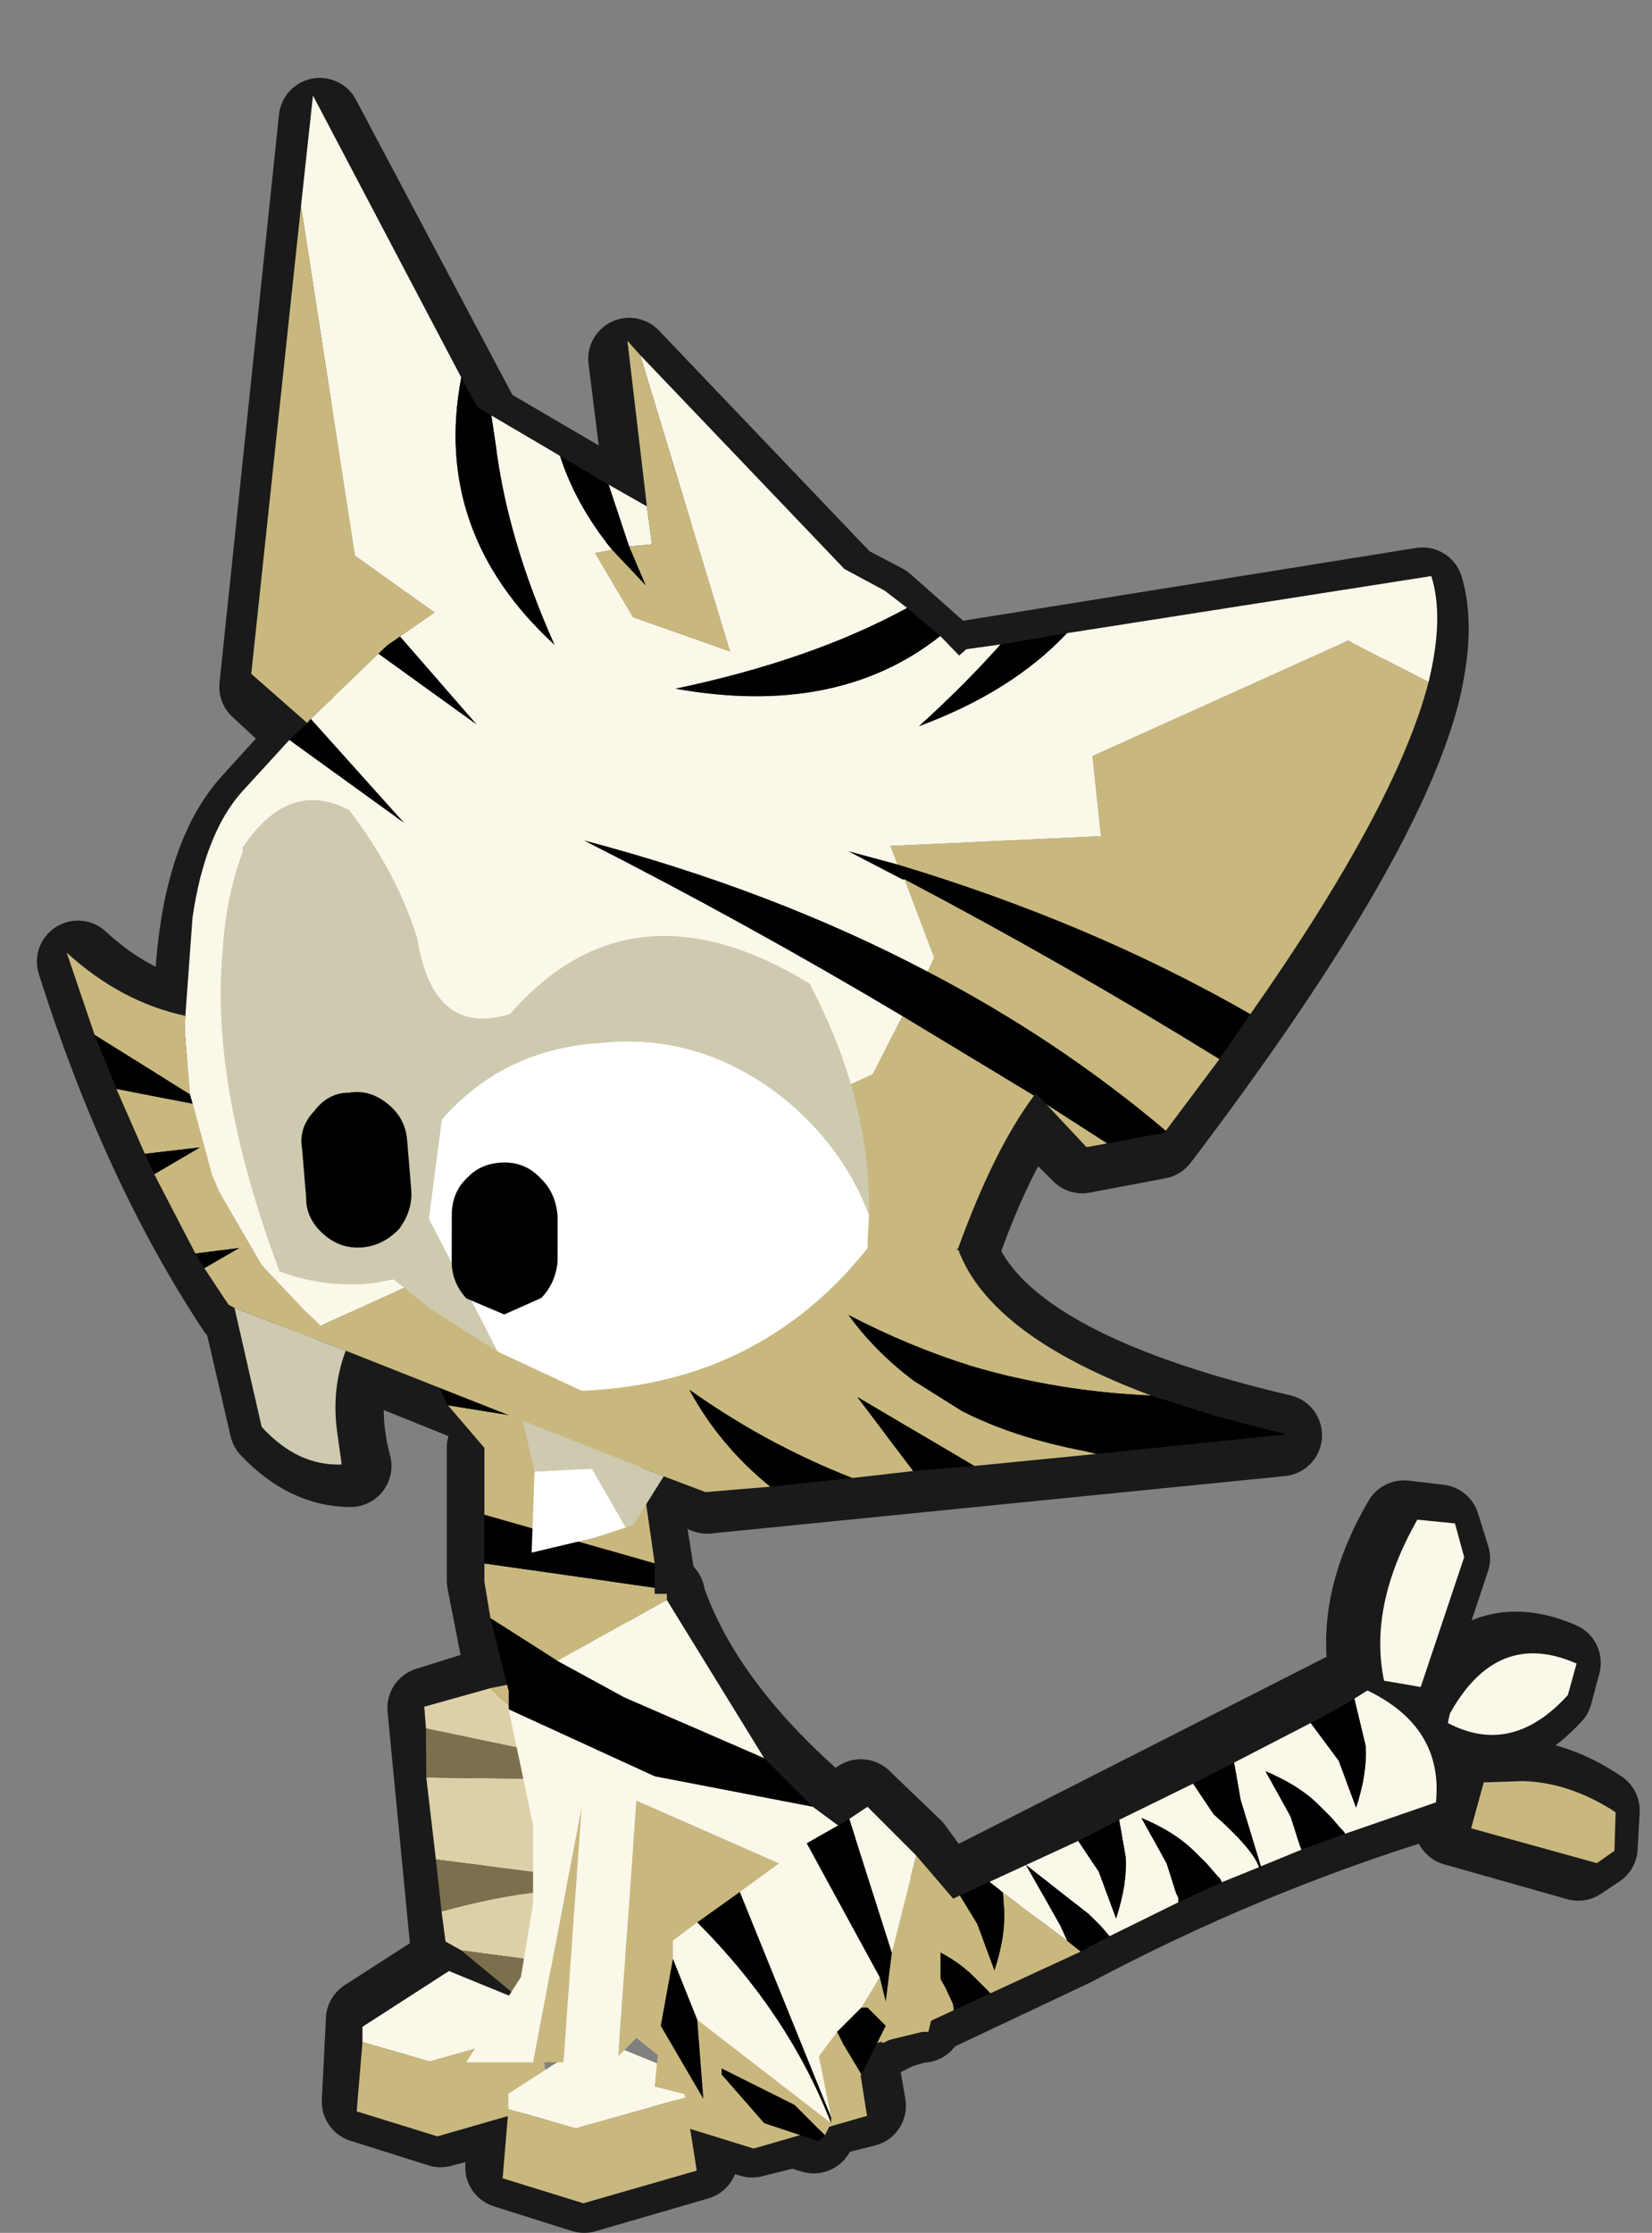
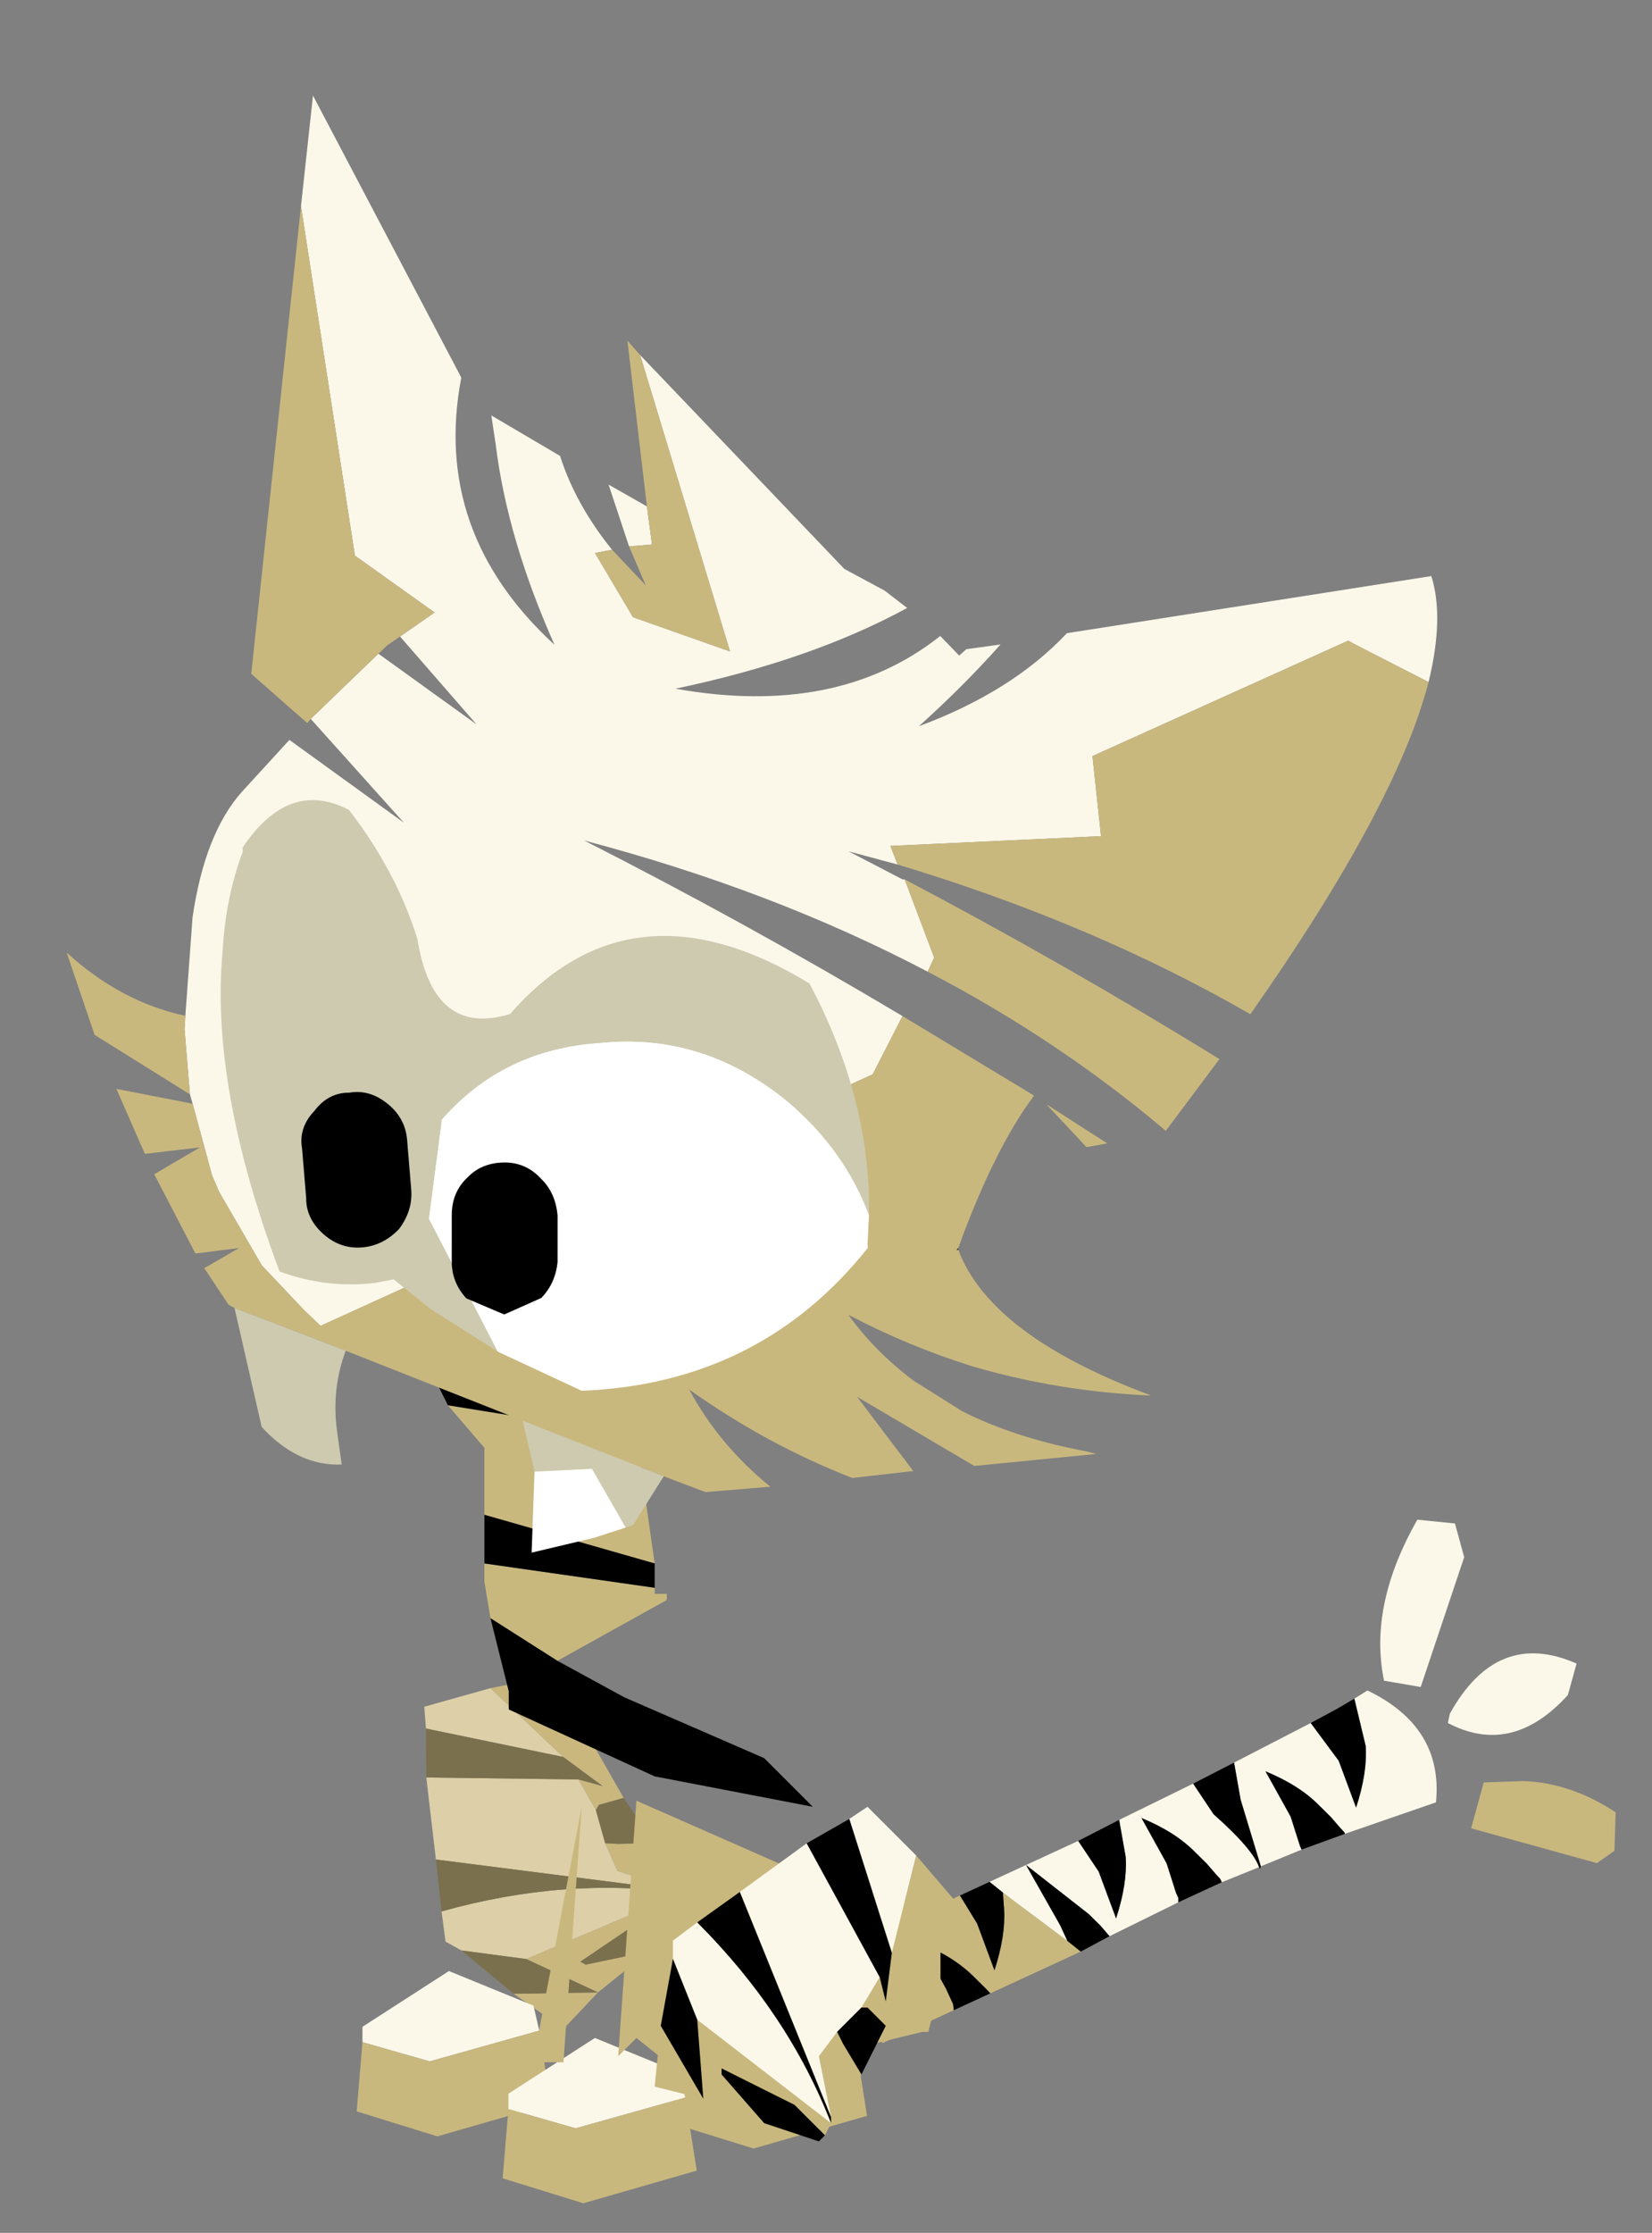
<svg xmlns="http://www.w3.org/2000/svg" xmlns:xlink="http://www.w3.org/1999/xlink" width="40.3px" height="54.45px">
  <rect width="100%" height="100%" fill="#808080" stroke="none" />
  <g transform="matrix(1, 0, 0, 1, 2.35, -1.3)">
    <use xlink:href="#object-0" width="39.1" height="52.55" transform="matrix(1, 0, 0, 1, -1.45, 3.2)" />
    <use xlink:href="#object-1" width="13.6" height="18.1" transform="matrix(-2.967, 0, 0, 2.967, 37.95, 1.3)" />
  </g>
  <defs>
    <g transform="matrix(1, 0, 0, 1, 1.45, -3.2)" id="object-0">
-       <path fill="none" stroke="#000000" stroke-opacity="0.8" stroke-width="2" stroke-linecap="round" stroke-linejoin="round" d="M32.35 15.65L21.15 17.45L20.95 17.6L19.2 16.05L18.25 15.55L13 10.05L13.5 14.05L9.4 11.65L5.45 4.2L4 18.05L5.3 19.25L3.8 20.9Q2.4 22.45 2.4 26.25Q0.85 25.95 -0.45 24.75Q1.1 29.65 3.45 33.2L3.6 33.3L4.25 36.1Q5.15 37.05 6.2 37.05Q5.8 35.55 6.25 34.3L9.85 35.75L9.85 35.8L9.55 36.6L9.55 39.85L10.05 42.4L9.7 42.45L8.1 42.95L8.65 48.65L10.2 49.7L10.1 49.8L8.7 49.2L6.6 50.55L6.5 52.55L8.4 53.15L10.1 52.7L10 54.15L11.9 54.75L14.65 53.95L14.5 52.95L16 53.4L17 53.15L17.5 53.3L17.75 52.9L18.75 52.65L18.55 51.5L18.9 50.9L19 50.9L19.05 51L19.55 50.75L20.05 50.6L20.15 50.6L20.2 50.45L23.8 48.75Q27.95 46.55 32.3 45.2Q32.5 43.35 30.65 42.5L21.6 47.1L20.75 47.5L20.7 47.5L19.9 46.4L18.65 45.2L18 45.7Q14.8 43.05 13.85 40.25L13.85 40.2L13.65 40.1L13.35 38.2L13.9 37.3L14.9 37.7L28.9 36.3Q22.05 34.7 21 31.85Q21.85 29.4 22.8 28.15L24.05 29.4L25.9 29.05Q31.25 22 32.25 18.25Q32.65 16.65 32.35 15.65M35.7 41.85Q33.75 41 32.65 43.05Q32.55 43.15 32.6 43.3Q34.1 44.1 35.5 42.6L35.7 41.85M32.75 38.5L31.9 38.4Q30.7 40.45 31.1 42.3L31.95 42.45L33 39.3L32.75 38.5M33.15 45.8L36.15 46.65L36.6 46.35L36.65 45.45Q35.55 44.7 34.4 44.7L33.45 44.7L33.15 45.8" />
-     </g>
+       </g>
    <g transform="matrix(1, 0, 0, 1, 8.35, 16.75)" id="object-1">
      <use xlink:href="#object-2" width="2.5" height="2.75" transform="matrix(-0.489, -0.87, -0.87, 0.489, 2.6, -1.2)" />
      <use xlink:href="#object-3" width="10.1" height="20.6" transform="matrix(-0.132, 0.286, 0.286, 0.132, -7.05, -4.55)" />
      <use xlink:href="#object-4" width="5.05" height="4.3" transform="matrix(-0.316, 0, 0, 0.316, -0.3, -0.45)" />
      <use xlink:href="#object-5" width="5.05" height="4.3" transform="matrix(-0.316, 0, 0, 0.316, 2.3, -0.55)" />
      <use xlink:href="#object-6" width="5.05" height="4.3" transform="matrix(-0.316, 0, 0, 0.316, 1.1, 0)" />
      <use xlink:href="#object-7" width="4.3" height="8.45" transform="matrix(-1, 0, 0, 1, 1.8, -8.05)" />
      <use xlink:href="#object-8" width="2.5" height="2.75" transform="matrix(-1, 0, 0, 1, -0.15, -1.9)" />
      <use xlink:href="#object-9" width="36.4" height="38.35" transform="matrix(-0.314, -0.026, -0.026, 0.314, 5.25, -15.75)" />
    </g>
    <g transform="matrix(1, 0, 0, 1, 1.25, 1.4)" id="object-2">
      <path fill-rule="evenodd" fill="#c9b77e" stroke="none" d="M0.7 -0.2L0.9 -1L1.2 -0.65L1.25 -0.6L0.65 0.4L0.5 0.25L0.45 0.25L0.6 0L0.65 0.2L0.7 -0.2M0.25 0.45L0.3 0.55L0.45 0.8L0.2 1.15L0.1 0.65L0.25 0.45M-0.9 0.35L0.2 1.2L0.15 1.3L-0.1 1.05L-0.7 0.75L-0.7 0.8L-0.35 1.2L-0.85 1L-0.9 0.35M-0.85 1L-1.25 0.9L-1.2 0.4L-0.85 1" />
      <path fill-rule="evenodd" fill="#ddd0a8" stroke="none" d="M0.9 -1L0.7 -0.2L0.35 -1.3L0.5 -1.4L0.9 -1M0.6 0L0.45 0.25L0.25 0.45L0.1 0.65L0.2 1.15L0.2 1.2L0.2 1.15L-0.55 -0.7L0 -1.1L0.6 0M-0.9 -0.45Q-0.15 0.3 0.2 1.2L-0.9 0.35L-1.1 -0.15L-1.1 -0.3L-0.9 -0.45" />
      <path fill-rule="evenodd" fill="#7b704d" stroke="none" d="M0.7 -0.2L0.65 0.2L0.6 0L0 -1.1L0.35 -1.3L0.7 -0.2M0.45 0.25L0.5 0.25L0.65 0.4L0.45 0.8L0.3 0.55L0.25 0.45L0.45 0.25M0.2 1.15L0.2 1.2Q-0.15 0.3 -0.9 -0.45L-0.55 -0.7L0.2 1.15M-0.9 0.35L-0.85 1L-1.2 0.4L-1.1 -0.15L-0.9 0.35M-0.35 1.2L-0.7 0.8L-0.7 0.75L-0.1 1.05L0.15 1.3L0.1 1.35L-0.35 1.2" />
    </g>
    <g transform="matrix(1, 0, 0, 1, 5, 20.6)" id="object-3">
      <path fill-rule="evenodd" fill="#c9b87e" stroke="none" d="M4.1 -19.9L5 -19.45L5.1 -18.9L2.9 -16.3L1.95 -17.1L2.35 -18.05Q2.9 -19.15 4.1 -19.9M1.55 -5.7L1.55 -3.1L1.4 -3.05L1 -2.9Q0.3 -2.65 -0.4 -2L0.95 -2.1L1.4 -2.1L1.55 -2.05L1.55 0L-1.1 0L-1.1 -0.35L-1.05 -0.35L-0.2 -0.45L1.1 -0.35Q0.4 -1 -0.25 -1.25L-0.65 -1.4L-1.05 -1.5L-1.1 -1.5L-1.1 -3.45L-0.25 -3.55L1.05 -3.45Q0.35 -4.1 -0.3 -4.35L-0.7 -4.5L1.15 -5.5L1.55 -5.7" />
      <path fill-rule="evenodd" fill="#fbf8ea" stroke="none" d="M0.15 -20.6L0.8 -20.05Q1.65 -18.05 0.15 -16.9L-0.05 -17.05Q-1.55 -19.1 0.15 -20.6M-1.45 -14.95L-1.5 -15.35Q0.2 -16.75 1.9 -15.75L1.65 -13.25L1.6 -13.25L1.45 -13.2L1.1 -13.1L0.7 -12.95Q0 -12.7 -0.7 -12.05L0.65 -12.15L1.45 -12.05L1.55 -12.05L1.5 -10.9L-0.3 -11.15L-1.25 -11.4L-1.35 -13.65L-0.15 -13.9L1.15 -13.8Q0.45 -14.45 -0.2 -14.7L-1.45 -14.95M1.5 -10.85L1.45 -9.8L1.35 -9.8L1.2 -9.75L0.85 -9.65L0.45 -9.5Q-0.25 -9.25 -0.95 -8.6L0.4 -8.7L1.2 -8.6L1.3 -8.6L1.35 -8.6L1.45 -8.55L1.5 -6.55L1.15 -6.45L0.75 -6.3L-1.1 -5.35L-1.1 -4.6L-1.1 -4.3L-0.7 -4.5L1.15 -5.5L0.7 -5.5L-1.1 -5.35L-1.1 -6.85L-0.15 -7L1.15 -6.9Q0.45 -7.55 -0.2 -7.8L-1.15 -8.05L-1.2 -10.2L-0.25 -10.35Q1 -10.9 1.5 -10.85M-4.5 -19.25L-3.6 -19.1L-1 -16.65L-1.55 -15.85Q-3.5 -16.3 -5 -18.4L-4.5 -19.25" />
      <path fill-rule="evenodd" fill="#000000" stroke="none" d="M-1.45 -14.95L-0.2 -14.7Q0.45 -14.45 1.15 -13.8L-0.15 -13.9L-1.35 -13.65L-1.4 -14.45L-1.45 -14.95M-1.25 -11.4L-0.3 -11.15L1.5 -10.9L1.55 -10.85L1.5 -10.85Q1 -10.9 -0.25 -10.35L-1.2 -10.2L-1.25 -11.4M1.55 -12.05L1.45 -12.05L0.65 -12.15L-0.7 -12.05Q0 -12.7 0.7 -12.95L1.1 -13.1L1.45 -13.2L1.6 -13.25L1.65 -13.25L1.55 -12.05M1.45 -9.8L1.45 -8.55L1.35 -8.6L1.3 -8.6L1.2 -8.6L0.4 -8.7L-0.95 -8.6Q-0.25 -9.25 0.45 -9.5L0.85 -9.65L1.2 -9.75L1.35 -9.8L1.45 -9.8M1.5 -6.55L1.55 -5.7L1.15 -5.5L0.7 -5.5L-1.1 -5.35L0.75 -6.3L1.15 -6.45L1.5 -6.55M1.55 -3.1L1.55 -2.05L1.4 -2.1L0.95 -2.1L-0.4 -2Q0.3 -2.65 1 -2.9L1.4 -3.05L1.55 -3.1M-1.1 -0.35L-1.1 -1.5L-1.05 -1.5L-0.65 -1.4L-0.25 -1.25Q0.4 -1 1.1 -0.35L-0.2 -0.45L-1.05 -0.35L-1.1 -0.35M-1.1 -3.45L-1.1 -4.3L-0.7 -4.5L-0.3 -4.35Q0.35 -4.1 1.05 -3.45L-0.25 -3.55L-1.1 -3.45M-1.1 -6.85L-1.15 -8.05L-0.2 -7.8Q0.45 -7.55 1.15 -6.9L-0.15 -7L-1.1 -6.85" />
    </g>
    <g transform="matrix(1, 0, 0, 1, 2.7, 2.1)" id="object-4">
      <path fill-rule="evenodd" fill="#fbf8ea" stroke="none" d="M-2.55 -0.25L-2.55 -0.65L-0.3 -2.1L1.9 -1.2L2.05 -0.55L-0.8 0.25L-2.55 -0.25" />
      <path fill-rule="evenodd" fill="#c9b87e" stroke="none" d="M-2.55 -0.25L-0.8 0.25L2.05 -0.55L2.35 1.35L-0.6 2.2L-2.7 1.55L-2.55 -0.25" />
    </g>
    <g transform="matrix(1, 0, 0, 1, 2.7, 2.1)" id="object-5">
      <path fill-rule="evenodd" fill="#fbf8ea" stroke="none" d="M-2.55 -0.25L-2.55 -0.65L-0.3 -2.1L1.9 -1.2L2.05 -0.55L-0.8 0.25L-2.55 -0.25" />
      <path fill-rule="evenodd" fill="#c9b87e" stroke="none" d="M-2.55 -0.25L-0.8 0.25L2.05 -0.55L2.35 1.35L-0.6 2.2L-2.7 1.55L-2.55 -0.25" />
    </g>
    <g transform="matrix(1, 0, 0, 1, 2.7, 2.1)" id="object-6">
      <path fill-rule="evenodd" fill="#fbf8ea" stroke="none" d="M-2.55 -0.25L-2.55 -0.65L-0.3 -2.1L1.9 -1.2L2.05 -0.55L-0.8 0.25L-2.55 -0.25" />
      <path fill-rule="evenodd" fill="#c9b87e" stroke="none" d="M-2.55 -0.25L-0.8 0.25L2.05 -0.55L2.35 1.35L-0.6 2.2L-2.7 1.55L-2.55 -0.25" />
    </g>
    <g transform="matrix(1, 0, 0, 1, 2.35, 4.25)" id="object-7">
-       <path fill-rule="evenodd" fill="#c9b87e" stroke="none" d="M-2.35 -2.05Q-2.4 -2.7 -1.3 -4L-0.15 -4.25Q-0.7 -3.15 -0.55 -1.35L-2.35 -2.05M-0.55 -1.15L-0.4 -0.1L-1.8 -0.5L-1.8 -1.05L-2.1 -1.4L-0.55 -1.15M-0.4 0.1L-0.4 0.15L-0.3 0.15L-0.3 0.2L-1.2 0.7L-1.75 0.35L-1.8 0.05L-1.8 -0.1L-0.4 0.1M1.95 2.75L1.95 3.3L1.95 3.35L1.85 3.75L1.8 3.75L-0.05 4.2L-0.55 3.8L-0.7 3.95L-0.55 1.85L0.7 2.4L1.95 2.75M-1.15 4L-1.4 4L-1 1.9L-1.15 4" />
+       <path fill-rule="evenodd" fill="#c9b87e" stroke="none" d="M-2.35 -2.05L-0.15 -4.25Q-0.7 -3.15 -0.55 -1.35L-2.35 -2.05M-0.55 -1.15L-0.4 -0.1L-1.8 -0.5L-1.8 -1.05L-2.1 -1.4L-0.55 -1.15M-0.4 0.1L-0.4 0.15L-0.3 0.15L-0.3 0.2L-1.2 0.7L-1.75 0.35L-1.8 0.05L-1.8 -0.1L-0.4 0.1M1.95 2.75L1.95 3.3L1.95 3.35L1.85 3.75L1.8 3.75L-0.05 4.2L-0.55 3.8L-0.7 3.95L-0.55 1.85L0.7 2.4L1.95 2.75M-1.15 4L-1.4 4L-1 1.9L-1.15 4" />
      <path fill-rule="evenodd" fill="#000000" stroke="none" d="M-0.55 -1.35L-0.55 -1.15L-2.1 -1.4L-2.3 -1.8L-2.35 -2.05L-0.55 -1.35M-0.4 -0.1L-0.4 0.1L-1.8 -0.1L-1.8 -0.5L-0.4 -0.1M0.5 1.5L0.9 1.9L-0.4 1.65L-1.6 1.1L-1.6 0.95L-1.75 0.35L-1.2 0.7L-0.65 1L0.5 1.5" />
-       <path fill-rule="evenodd" fill="#fbf8ea" stroke="none" d="M-0.3 0.2L0.5 1.5L-0.65 1L-1.2 0.7L-0.3 0.2M0.9 1.9L1.85 2.6L1.95 2.65L1.95 2.75L0.7 2.4L-0.55 1.85L-0.7 3.95L-0.75 4L-1.15 4L-1 1.9L-1.4 4L-1.95 4L-1.5 3.3L-1.4 2.7L-1.4 2.55L-1.4 2.05L-1.6 1.1L-0.4 1.65L0.9 1.9" />
    </g>
    <g transform="matrix(1, 0, 0, 1, 1.25, 1.4)" id="object-8">
      <path fill-rule="evenodd" fill="#c9b87e" stroke="none" d="M0.7 -0.2L0.9 -1L1.2 -0.65L1.25 -0.6L0.65 0.4L0.5 0.25L0.45 0.25L0.6 0L0.65 0.2L0.7 -0.2M0.25 0.45L0.3 0.55L0.45 0.8L0.2 1.15L0.1 0.65L0.25 0.45M-0.9 0.35L0.2 1.2L0.15 1.3L-0.1 1.05L-0.7 0.75L-0.7 0.8L-0.35 1.2L-0.85 1L-0.9 0.35M-0.85 1L-1.25 0.9L-1.2 0.4L-0.85 1" />
      <path fill-rule="evenodd" fill="#fbf8ea" stroke="none" d="M0.9 -1L0.7 -0.2L0.35 -1.3L0.5 -1.4L0.9 -1M0.6 0L0.45 0.25L0.25 0.45L0.1 0.65L0.2 1.15L0.2 1.2L0.2 1.15L-0.55 -0.7L0 -1.1L0.6 0M-0.9 -0.45Q-0.15 0.3 0.2 1.2L-0.9 0.35L-1.1 -0.15L-1.1 -0.3L-0.9 -0.45" />
      <path fill-rule="evenodd" fill="#000000" stroke="none" d="M0.7 -0.2L0.65 0.2L0.6 0L0 -1.1L0.35 -1.3L0.7 -0.2M0.45 0.25L0.5 0.25L0.65 0.4L0.45 0.8L0.3 0.55L0.25 0.45L0.45 0.25M0.2 1.15L0.2 1.2Q-0.15 0.3 -0.9 -0.45L-0.55 -0.7L0.2 1.15M-0.9 0.35L-0.85 1L-1.2 0.4L-1.1 -0.15L-0.9 0.35M-0.35 1.2L-0.7 0.8L-0.7 0.75L-0.1 1.05L0.15 1.3L0.1 1.35L-0.35 1.2" />
    </g>
    <g transform="matrix(1, 0, 0, 1, 19.5, 19.35)" id="object-9">
      <path fill-rule="evenodd" fill="#fbf8ea" stroke="none" d="M-3.3 -11.9L1.55 -5.9L2.55 -5.25L3.1 -4.75Q0.5 -3.6 -3.1 -3.15Q1.05 -2.05 3.9 -3.95L4.35 -3.4L4.55 -3.55L5.45 -3.6Q4.4 -2.6 3.15 -1.65Q5.65 -2.35 7.2 -3.75L16.8 -4.45Q17.05 -3.35 16.5 -1.7L14.65 -2.85L14.5 -2.95L7.6 -0.5L7.65 1.6L2.15 1.4L2.3 1.9L1.05 1.45L2.4 2.3L2.45 2.3L3.05 4.4L2.85 4.75Q-1 2.3 -5.8 0.6Q-1.75 3.1 2.1 5.85L1.2 7.3L-13.7 12.65L-14.1 12.2L-15.1 10.95L-16.05 8.95L-16.2 8.5L-16.55 6.6L-16.6 6.35L-16.6 4.65L-16.55 4.3L-16.15 1.75Q-15.65 -0.4 -14.6 -1.4L-13.25 -2.65L-10.45 -0.25L-12.65 -3.15L-10.75 -4.7L-8.35 -2.65L-10.15 -5.1L-9.2 -5.65L-11.15 -7.3L-11.8 -16.5L-11.25 -19.35L-8 -11.7Q-9.1 -7.75 -6.15 -4.55Q-7.15 -7.4 -7.25 -9.9L-7.3 -10.65L-5.6 -9.45Q-5.3 -8.15 -4.45 -6.9L-4.9 -6.85L-4.05 -5.1L-1.6 -4L-3.3 -11.9M-4 -6.95L-4.4 -8.6L-3.45 -7.95L-3.4 -6.95L-4 -6.95" />
      <path fill-rule="evenodd" fill="#c9b87e" stroke="none" d="M-3.3 -11.9L-1.6 -4L-4.05 -5.1L-4.9 -6.85L-4.45 -6.9L-3.65 -5.9L-4 -6.95L-3.4 -6.95L-3.45 -7.95L-3.6 -12.3L-3.3 -11.9M-11.8 -16.5L-11.15 -7.3L-9.2 -5.65L-10.15 -5.1L-10.5 -4.9L-10.75 -4.7L-12.65 -3.15L-12.75 -3.05L-14.1 -4.45L-11.8 -16.5M-16.55 4.3L-16.6 4.65L-16.6 6.35L-18.95 4.6L-19.5 2.4Q-18.2 3.8 -16.55 4.3M-16.55 6.6L-16.2 8.5L-16.05 8.95L-15.1 10.95L-14.1 12.2L-13.7 12.65L1.2 7.3L2.1 5.85L5.35 8.2Q4.2 9.5 3.05 12L3 12.05L3.05 12.05Q3.7 14.35 7.75 16.25Q5.35 15.95 3.15 15.1Q1.55 14.45 0.05 13.5Q0.65 14.5 1.6 15.35L2.8 16.25Q4.1 17.05 5.9 17.55L6.2 17.65L3 17.7L0.1 15.65L1.4 17.7L-0.2 17.75Q-2.35 16.7 -4.25 15.1Q-3.6 16.6 -2.35 17.8L-4.05 17.8L-5.1 17.3L-8.65 15.55L-13.1 13.35L-15.9 12L-16.05 11.9L-16.6 10.9L-15.65 10.45L-16.8 10.5L-17.7 8.35L-16.45 7.75L-17.9 7.8L-18.5 6.05L-16.55 6.6M2.85 4.75L3.05 4.4L2.45 2.3Q6.45 4.85 10.25 7.65L8.7 9.4Q6.1 6.8 2.85 4.75M2.3 1.9L2.15 1.4L7.65 1.6L7.6 -0.5L14.5 -2.95L14.65 -2.85L16.5 -1.7Q15.4 1.45 11.15 6.55Q7.25 3.85 2.3 1.9M7.15 9.6L6.65 9.65L6.6 9.65L5.65 8.45L7.15 9.6" />
-       <path fill-rule="evenodd" fill="#000000" stroke="none" d="M-4.45 -6.9Q-5.3 -8.15 -5.6 -9.45L-4.4 -8.6L-4 -6.95L-3.65 -5.9L-4.45 -6.9M-7.3 -10.65L-7.25 -9.9Q-7.15 -7.4 -6.15 -4.55Q-9.1 -7.75 -8 -11.7L-7.65 -10.9L-7.3 -10.65M-10.15 -5.1L-8.35 -2.65L-10.75 -4.7L-10.5 -4.9L-10.15 -5.1M-12.65 -3.15L-10.45 -0.25L-13.25 -2.65L-12.75 -3.05L-12.65 -3.15M-16.6 6.35L-16.55 6.6L-18.5 6.05L-18.95 4.6L-16.6 6.35M2.1 5.85Q-1.75 3.1 -5.8 0.6Q-1 2.3 2.85 4.75Q6.1 6.8 8.7 9.4L8.65 9.45L7.15 9.6L5.65 8.45L5.4 8.15L5.35 8.2L2.1 5.85M2.45 2.3L2.4 2.3L1.05 1.45L2.3 1.9Q7.25 3.85 11.15 6.55L10.25 7.65Q6.45 4.85 2.45 2.3M7.2 -3.75Q5.65 -2.35 3.15 -1.65Q4.4 -2.6 5.45 -3.6L7.2 -3.75M3.9 -3.95Q1.05 -2.05 -3.1 -3.15Q0.5 -3.6 3.1 -4.75L3.9 -3.95M7.75 16.25L9.45 16.95L10.45 17.3L11.2 17.55L6.2 17.65L5.9 17.55Q4.1 17.05 2.8 16.25L1.6 15.35Q0.65 14.5 0.05 13.5Q1.55 14.45 3.15 15.1Q5.35 15.95 7.75 16.25M3 17.7L1.4 17.7L0.1 15.65L3 17.7M-0.2 17.75L-2.35 17.8Q-3.6 16.6 -4.25 15.1Q-2.35 16.7 -0.2 17.75M-16.6 10.9L-16.8 10.5L-15.65 10.45L-16.6 10.9M-17.7 8.35L-17.9 7.8L-16.45 7.75L-17.7 8.35" />
      <path fill-rule="evenodd" fill="#273538" stroke="none" d="M3.05 12L3.05 12.05L3 12.05L3.05 12" />
      <path fill-rule="evenodd" fill="#cecab0" stroke="none" d="M-5.1 17.3L-6 18.5L-6.2 18.55L-6.95 16.95L-8.45 16.9L-8.65 15.55L-5.1 17.3M-13.1 13.35Q-13.55 14.3 -13.5 15.4L-13.45 16.3Q-14.6 16.25 -15.45 15.15L-15.9 12L-13.1 13.35" />
      <path fill-rule="evenodd" fill="#ffffff" stroke="none" d="M-6.2 18.55L-7.05 18.75L-8.7 19L-8.45 16.9L-6.95 16.95L-6.2 18.55" />
      <path fill-rule="evenodd" fill="#cecab0" stroke="none" d="M-9.15 13.7L-10.8 12.45L-11.7 11.6L-12.2 11.65Q-13.45 11.7 -14.65 11.15Q-16.05 6.2 -15.45 2.75Q-15.25 1.3 -14.7 0.15L-14.7 0.05Q-13.35 -1.65 -11.85 -0.7Q-10.75 1 -10.35 2.8Q-10.15 5.4 -8.1 4.95Q-4.65 1.6 -0.25 4.8Q1.1 7.95 0.8 10.95Q0.3 9.2 -1.05 7.85Q-3.1 5.85 -5.8 5.9Q-8.35 5.85 -10.1 7.55L-10.65 10.1L-9.15 13.7" />
      <path fill-rule="evenodd" fill="#ffffff" stroke="none" d="M0.8 10.95L0.7 11.7L0.7 11.8Q-2.4 15.1 -7.05 14.9L-9.15 13.7L-10.65 10.1L-10.1 7.55Q-8.35 5.85 -5.8 5.9Q-3.1 5.85 -1.05 7.85Q0.3 9.2 0.8 10.95" />
      <path fill-rule="evenodd" fill="#000000" stroke="none" d="M-10.05 10.05Q-10 9.45 -9.55 9.1Q-9.15 8.75 -8.55 8.8Q-8 8.85 -7.65 9.3Q-7.3 9.7 -7.3 10.3L-7.4 11.5Q-7.5 12.05 -7.9 12.4L-8.9 12.75L-9.85 12.25Q-10.2 11.8 -10.15 11.25L-10.05 10.05M-12.45 6.65Q-11.9 6.6 -11.45 7.05Q-11.05 7.45 -11.05 8L-11.05 9.3Q-11.05 9.85 -11.45 10.3Q-11.9 10.7 -12.45 10.7Q-13 10.7 -13.4 10.3Q-13.85 9.85 -13.8 9.3L-13.8 8Q-13.85 7.45 -13.4 7.05Q-13 6.6 -12.45 6.65" />
    </g>
  </defs>
</svg>